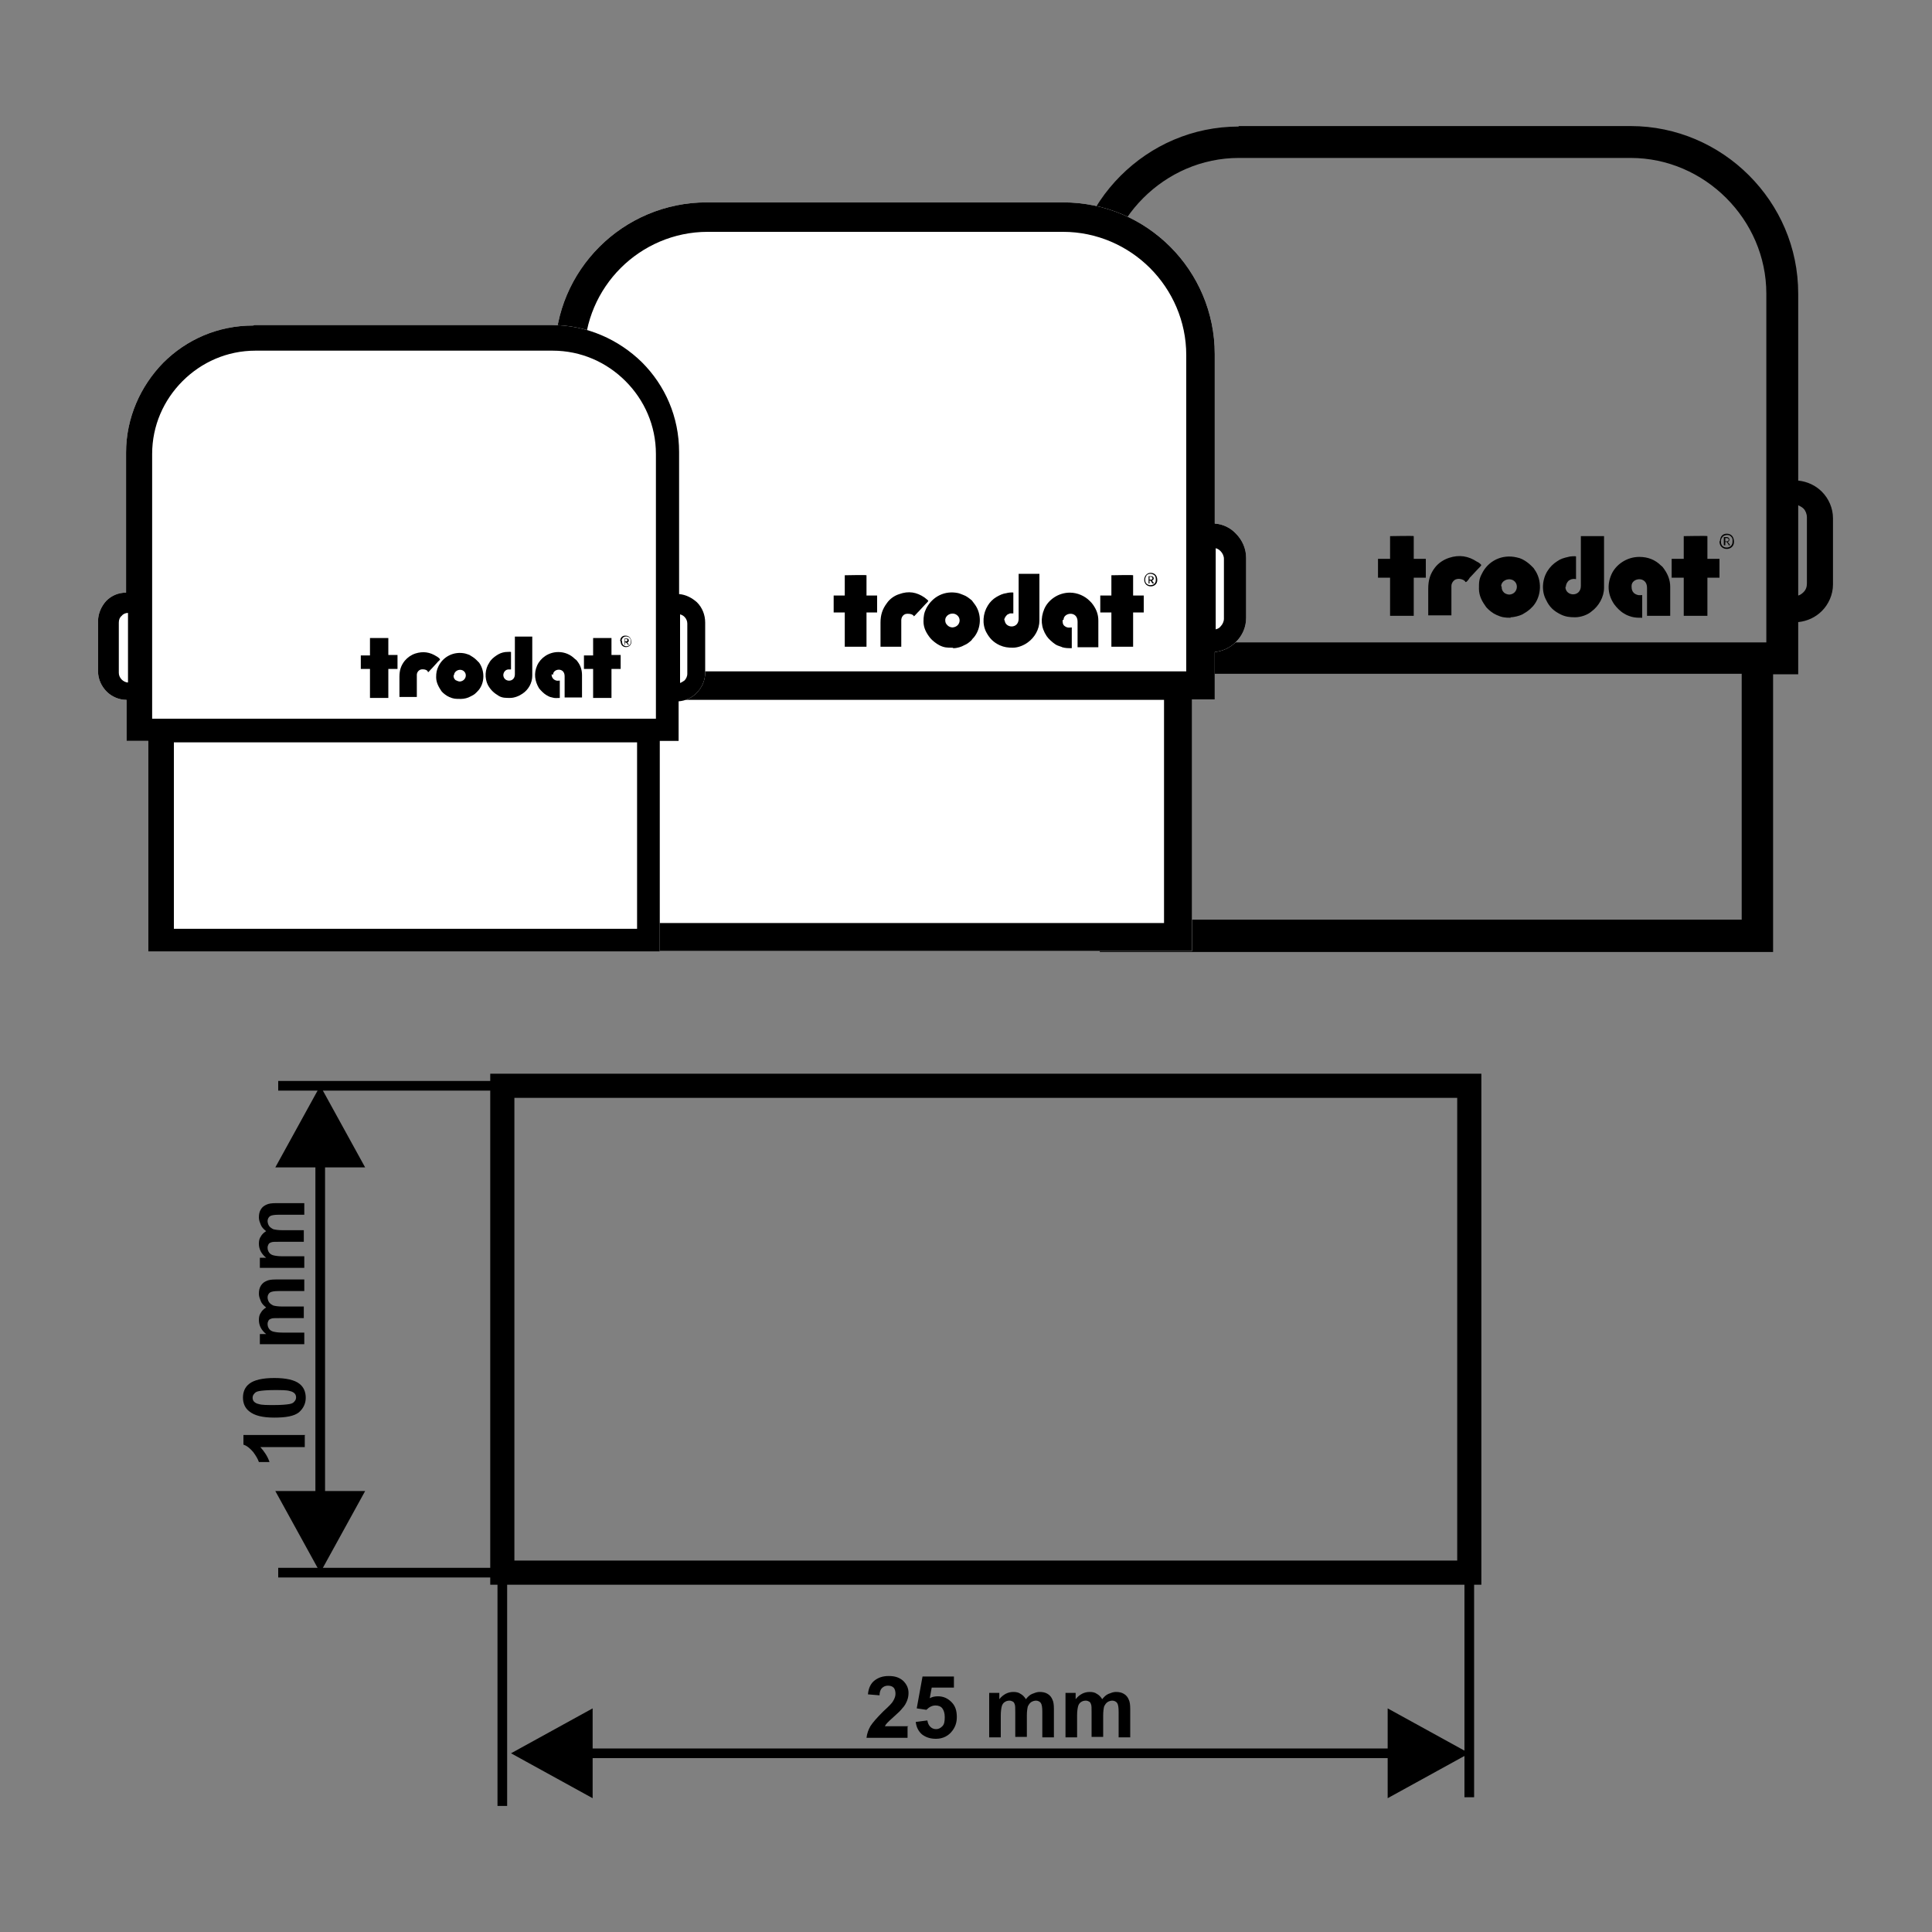
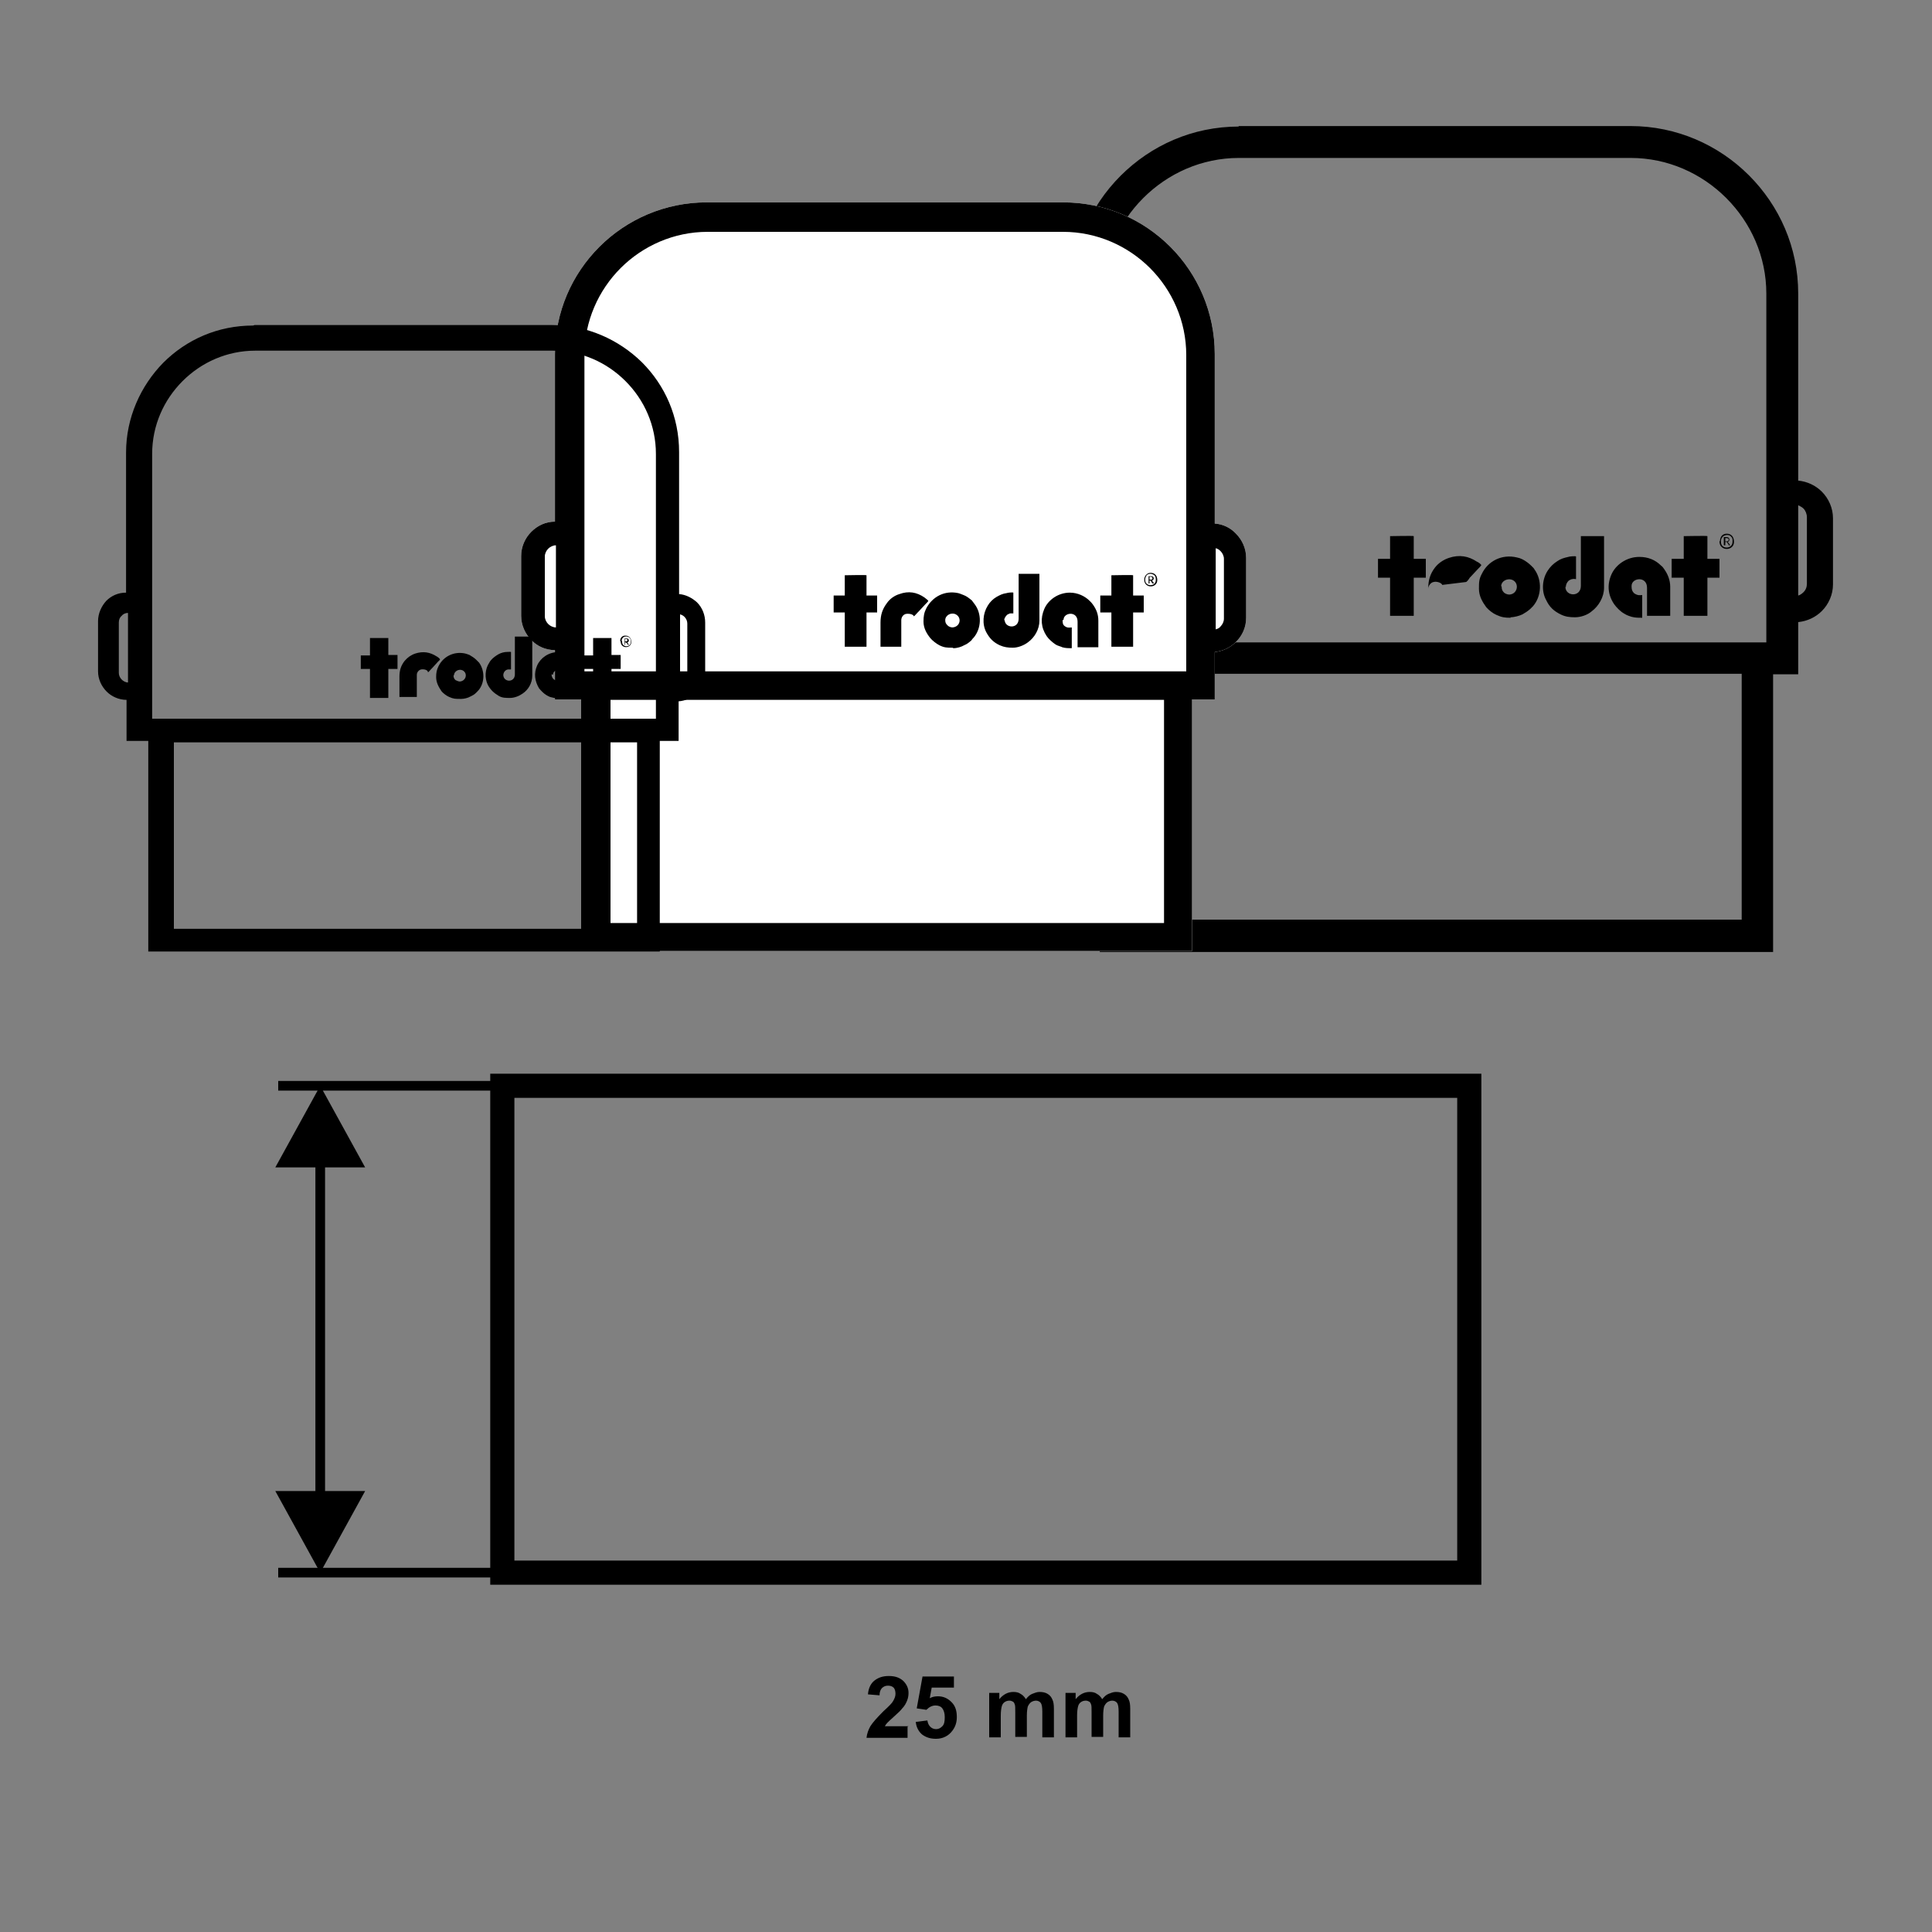
<svg xmlns="http://www.w3.org/2000/svg" xml:space="preserve" width="40mm" height="40mm" style="shape-rendering:geometricPrecision; text-rendering:geometricPrecision; image-rendering:optimizeQuality; fill-rule:evenodd; clip-rule:evenodd" viewBox="0 0 4000 4000">
  <rect x="0" y="0" width="4000" height="4000" fill="#808080" stroke="none" />
  <defs>
    <style type="text/css">  .str0 {stroke:black;stroke-width:50} .fil2 {fill:none} .fil0 {fill:black;fill-rule:nonzero} .fil1 {fill:white;fill-rule:nonzero}  </style>
  </defs>
  <g id="Слой_x0020_1">
    <g id="_966438576">
-       <path class="fil0" d="M2564 261l812 0c95,0 182,39 245,102 63,63 102,149 102,245l0 387c19,2 36,10 49,23l0 0 0 0c14,14 23,34 23,55l0 137c0,21 -9,41 -23,55l0 0c-13,13 -30,21 -49,23l0 75 0 33 -33 0 -19 0 0 542 0 33 -33 0 -1328 0 -33 0 0 -33 0 -542 -26 0 -33 0 0 -33 0 -79c-21,0 -41,-9 -54,-23l0 0c-14,-14 -23,-34 -23,-55l0 -137c0,-21 9,-41 23,-55l0 0 0 0c14,-14 33,-23 54,-23l0 -382c0,-95 39,-182 102,-245 63,-63 149,-102 245,-102zm678 954c0,-6 3,-10 6,-13 2,-1 5,-3 7,-3 4,-1 5,0 8,0l0 -47c-2,-1 -14,0 -16,1 -9,2 -16,4 -23,9 -8,5 -15,12 -20,20 -11,17 -13,42 -3,60 7,15 16,23 30,30 10,5 19,6 30,6 12,0 26,-5 34,-12 15,-11 26,-30 26,-49l0 -107c-5,0 -46,0 -48,0l0 103c0,24 -32,22 -32,2zm136 -2c0,-17 32,-21 32,4l0 58 48 0 0 -60c0,-14 -5,-26 -12,-36 -2,-3 -4,-6 -7,-8 -12,-12 -27,-18 -45,-18 -26,0 -49,16 -58,37 -9,21 -7,42 6,61 5,7 13,15 20,19 3,2 7,4 10,5 2,1 4,1 6,2 8,2 13,2 22,2l0 -47c-3,0 -9,2 -17,-4 -4,-4 -5,-8 -5,-14zm-270 1c0,-11 13,-18 24,-13 14,7 10,29 -7,30 -4,0 -9,-2 -11,-4 -4,-4 -5,-7 -5,-13zm19 64c8,0 19,-3 25,-6 7,-4 10,-6 16,-11l4 -4c1,-1 1,-1 2,-2 18,-21 19,-54 3,-76 -1,-2 -2,-3 -3,-4l-4 -4c-5,-5 -12,-10 -18,-13 -4,-2 -7,-3 -12,-4 -30,-7 -59,7 -72,34 -6,11 -6,18 -6,31 0,15 7,27 15,38 5,6 14,13 21,16 11,5 17,6 30,6zm-274 -82l25 0 0 79 49 0 0 -79 25 0 0 -39c-1,0 -22,0 -25,0l0 -47c-1,-1 -44,0 -49,0l0 47 -25 0 0 39zm608 0l25 0 0 79 49 0 0 -79 25 0 0 -39c-1,0 -22,0 -25,0l0 -47c-1,-1 -44,0 -49,0l0 47 -25 0 0 39zm-426 9c2,0 7,-7 8,-9 1,-1 1,-1 2,-2l14 -15c2,-2 7,-7 8,-9 -1,-2 -6,-6 -9,-7 -18,-12 -37,-15 -58,-8 -12,4 -22,11 -29,20 -10,13 -14,26 -14,44l0 55 48 0 0 -61c0,-6 5,-13 11,-14 7,-2 17,2 18,6zm528 -85c0,-4 2,-7 4,-9 4,-4 13,-5 17,0 4,4 3,7 3,11 0,15 -24,16 -24,0l0 -3zm-3 1c0,21 30,20 30,1 0,-10 -5,-17 -15,-17 -5,0 -8,2 -10,4 -2,2 -4,7 -4,11zm12 -7c3,0 7,0 7,3 0,4 -3,4 -7,4l0 -7zm-2 15l2 0 0 -7c4,0 3,0 5,3 1,1 2,2 2,4l3 0c0,-1 -4,-6 -5,-7 5,-1 5,-10 -2,-10l-6 0 0 17zm153 -82l0 186c4,-1 8,-4 11,-7l0 0c5,-5 7,-11 7,-18l0 -137c0,-7 -3,-14 -7,-18l0 0c-3,-3 -7,-5 -11,-7zm-1505 183l0 -188c-7,0 -13,3 -17,7l0 0c-5,5 -7,11 -7,18l0 137c0,7 3,14 7,18l0 0c4,4 11,7 17,8zm1388 165l-1262 0 0 509 1262 0 0 -509zm-229 -1068l-812 0c-77,0 -147,32 -198,83 -51,51 -83,121 -83,198l0 722 1373 0 0 -722c0,-77 -32,-147 -83,-198 -51,-51 -121,-83 -198,-83z" />
+       <path class="fil0" d="M2564 261l812 0c95,0 182,39 245,102 63,63 102,149 102,245l0 387c19,2 36,10 49,23l0 0 0 0c14,14 23,34 23,55l0 137c0,21 -9,41 -23,55l0 0c-13,13 -30,21 -49,23l0 75 0 33 -33 0 -19 0 0 542 0 33 -33 0 -1328 0 -33 0 0 -33 0 -542 -26 0 -33 0 0 -33 0 -79c-21,0 -41,-9 -54,-23l0 0c-14,-14 -23,-34 -23,-55l0 -137c0,-21 9,-41 23,-55l0 0 0 0c14,-14 33,-23 54,-23l0 -382c0,-95 39,-182 102,-245 63,-63 149,-102 245,-102zm678 954c0,-6 3,-10 6,-13 2,-1 5,-3 7,-3 4,-1 5,0 8,0l0 -47c-2,-1 -14,0 -16,1 -9,2 -16,4 -23,9 -8,5 -15,12 -20,20 -11,17 -13,42 -3,60 7,15 16,23 30,30 10,5 19,6 30,6 12,0 26,-5 34,-12 15,-11 26,-30 26,-49l0 -107c-5,0 -46,0 -48,0l0 103c0,24 -32,22 -32,2zm136 -2c0,-17 32,-21 32,4l0 58 48 0 0 -60c0,-14 -5,-26 -12,-36 -2,-3 -4,-6 -7,-8 -12,-12 -27,-18 -45,-18 -26,0 -49,16 -58,37 -9,21 -7,42 6,61 5,7 13,15 20,19 3,2 7,4 10,5 2,1 4,1 6,2 8,2 13,2 22,2l0 -47c-3,0 -9,2 -17,-4 -4,-4 -5,-8 -5,-14zm-270 1c0,-11 13,-18 24,-13 14,7 10,29 -7,30 -4,0 -9,-2 -11,-4 -4,-4 -5,-7 -5,-13zm19 64c8,0 19,-3 25,-6 7,-4 10,-6 16,-11l4 -4c1,-1 1,-1 2,-2 18,-21 19,-54 3,-76 -1,-2 -2,-3 -3,-4l-4 -4c-5,-5 -12,-10 -18,-13 -4,-2 -7,-3 -12,-4 -30,-7 -59,7 -72,34 -6,11 -6,18 -6,31 0,15 7,27 15,38 5,6 14,13 21,16 11,5 17,6 30,6zm-274 -82l25 0 0 79 49 0 0 -79 25 0 0 -39c-1,0 -22,0 -25,0l0 -47c-1,-1 -44,0 -49,0l0 47 -25 0 0 39zm608 0l25 0 0 79 49 0 0 -79 25 0 0 -39c-1,0 -22,0 -25,0l0 -47c-1,-1 -44,0 -49,0l0 47 -25 0 0 39zm-426 9c2,0 7,-7 8,-9 1,-1 1,-1 2,-2l14 -15c2,-2 7,-7 8,-9 -1,-2 -6,-6 -9,-7 -18,-12 -37,-15 -58,-8 -12,4 -22,11 -29,20 -10,13 -14,26 -14,44c0,-6 5,-13 11,-14 7,-2 17,2 18,6zm528 -85c0,-4 2,-7 4,-9 4,-4 13,-5 17,0 4,4 3,7 3,11 0,15 -24,16 -24,0l0 -3zm-3 1c0,21 30,20 30,1 0,-10 -5,-17 -15,-17 -5,0 -8,2 -10,4 -2,2 -4,7 -4,11zm12 -7c3,0 7,0 7,3 0,4 -3,4 -7,4l0 -7zm-2 15l2 0 0 -7c4,0 3,0 5,3 1,1 2,2 2,4l3 0c0,-1 -4,-6 -5,-7 5,-1 5,-10 -2,-10l-6 0 0 17zm153 -82l0 186c4,-1 8,-4 11,-7l0 0c5,-5 7,-11 7,-18l0 -137c0,-7 -3,-14 -7,-18l0 0c-3,-3 -7,-5 -11,-7zm-1505 183l0 -188c-7,0 -13,3 -17,7l0 0c-5,5 -7,11 -7,18l0 137c0,7 3,14 7,18l0 0c4,4 11,7 17,8zm1388 165l-1262 0 0 509 1262 0 0 -509zm-229 -1068l-812 0c-77,0 -147,32 -198,83 -51,51 -83,121 -83,198l0 722 1373 0 0 -722c0,-77 -32,-147 -83,-198 -51,-51 -121,-83 -198,-83z" />
      <path class="fil1" d="M1464 419l737 0c87,0 165,35 222,92 57,57 92,136 92,222l0 351c17,1 33,9 44,21l0 0 0 0c13,13 21,31 21,50l0 124c0,20 -8,37 -21,50l0 0c-12,12 -27,19 -44,21l0 68 0 30 -30 0 -17 0 0 491 0 30 -30 0 -1205 0 -30 0 0 -30 0 -491 -24 0 -30 0 0 -30 0 -72c-19,0 -37,-8 -49,-21l0 0c-13,-13 -21,-31 -21,-50l0 -124c0,-19 8,-37 21,-50l0 0 0 0c13,-13 30,-21 49,-21l0 -347c0,-87 35,-165 92,-222 57,-57 136,-92 222,-92z" />
      <path class="fil0" d="M1464 419l737 0c87,0 165,35 222,92 57,57 92,136 92,222l0 351c17,1 33,9 44,21l0 0 0 0c13,13 21,31 21,50l0 124c0,20 -8,37 -21,50l0 0c-12,12 -27,19 -44,21l0 68 0 30 -30 0 -17 0 0 491 0 30 -30 0 -1205 0 -30 0 0 -30 0 -491 -24 0 -30 0 0 -30 0 -72c-19,0 -37,-8 -49,-21l0 0c-13,-13 -21,-31 -21,-50l0 -124c0,-19 8,-37 21,-50l0 0 0 0c13,-13 30,-21 49,-21l0 -347c0,-87 35,-165 92,-222 57,-57 136,-92 222,-92zm615 866c0,-5 3,-9 6,-12 1,-1 4,-2 6,-3 4,0 4,0 7,0l0 -43c-1,-1 -12,0 -14,1 -8,1 -14,4 -21,8 -7,4 -14,11 -18,18 -10,16 -12,38 -3,55 7,13 15,21 28,27 9,4 17,5 27,5 11,0 23,-5 31,-11 14,-10 24,-27 24,-45l0 -97c-4,0 -42,0 -43,0l0 93c0,22 -29,20 -29,2zm123 -2c0,-15 29,-19 29,4l0 53 43 0 0 -55c0,-13 -4,-23 -11,-33 -2,-3 -4,-5 -7,-8 -10,-10 -25,-17 -41,-17 -24,0 -45,15 -53,34 -8,19 -7,38 5,56 4,6 12,13 18,17 3,2 6,3 9,4 2,1 4,1 5,2 7,2 12,2 20,2l0 -43c-3,0 -9,2 -15,-3 -4,-3 -4,-8 -4,-12zm-245 1c0,-10 12,-17 22,-12 13,7 9,26 -7,27 -4,0 -8,-2 -10,-4 -4,-4 -5,-6 -5,-12zm17 58c8,0 17,-3 22,-6 7,-3 9,-5 15,-10l3 -4c1,-1 1,-1 2,-2 16,-19 17,-49 2,-69 -1,-1 -2,-3 -3,-4l-3 -4c-5,-4 -11,-9 -17,-11 -3,-1 -7,-3 -11,-4 -28,-6 -53,7 -66,31 -5,10 -6,17 -6,28 0,13 6,24 14,34 4,5 13,12 19,15 10,5 16,5 27,5zm-248 -74l23 0 0 71 45 0 0 -71 22 0 0 -35c-1,0 -20,0 -22,0l0 -42c-1,-1 -40,0 -45,0l0 42 -23 0 0 35zm552 0l23 0 0 71 45 0 0 -71 22 0 0 -35c-1,0 -20,0 -22,0l0 -42c-1,-1 -40,0 -45,0l0 42 -23 0 0 35zm-386 8c1,0 6,-6 8,-8 1,-1 1,-1 2,-2l13 -14c2,-2 7,-7 7,-8 -1,-2 -6,-5 -8,-7 -16,-11 -33,-14 -52,-7 -10,3 -20,10 -26,19 -9,12 -13,24 -13,40l0 50 43 0 0 -55c0,-6 4,-12 10,-13 7,-1 15,1 16,5zm479 -77c0,-3 2,-6 3,-8 4,-4 11,-4 16,0 3,3 3,6 3,10 0,14 -22,14 -22,0l0 -2zm-2 1c0,19 27,18 27,1 0,-9 -5,-15 -14,-15 -4,0 -7,2 -9,4 -2,2 -4,6 -4,10zm11 -6c2,0 6,0 6,3 0,4 -3,3 -6,3l0 -6zm-2 14l2 0 0 -6c3,0 2,0 4,3 1,1 1,2 2,3l3 0c0,-1 -3,-5 -4,-6 5,-1 5,-9 -1,-9l-6 0 0 16zm139 -74l0 169c4,-1 8,-3 10,-6l0 0c4,-4 7,-10 7,-16l0 -124c0,-6 -3,-12 -7,-16l0 0c-3,-3 -6,-5 -10,-6zm-1366 166l0 -171c-6,0 -12,3 -16,7l0 0c-4,4 -7,10 -7,16l0 124c0,6 3,12 7,16l0 0c4,4 10,7 16,7zm1259 149l-1146 0 0 462 1146 0 0 -462zm-208 -969l-737 0c-70,0 -134,29 -180,75 -46,46 -75,110 -75,180l0 655 1246 0 0 -655c0,-70 -29,-134 -75,-180 -46,-46 -110,-75 -180,-75z" />
-       <path class="fil1" d="M527 673l616 0c72,0 138,30 186,77 48,48 77,113 77,186l0 294c14,1 27,8 37,17l0 0 0 0c11,11 17,26 17,42l0 104c0,16 -7,31 -18,42l0 0c-10,10 -23,16 -37,17l0 57 0 25 -25 0 -14 0 0 411 0 25 -25 0 -1009 0 -25 0 0 -25 0 -411 -20 0 -25 0 0 -25 0 -60c-16,0 -31,-7 -41,-17l0 0c-11,-11 -18,-26 -18,-42l0 -104c0,-16 7,-31 17,-42l0 0 0 0c11,-11 25,-17 41,-17l0 -290c0,-72 30,-138 77,-186 48,-48 113,-77 186,-77z" />
      <path class="fil0" d="M527 673l616 0c72,0 138,30 186,77 48,48 77,113 77,186l0 294c14,1 27,8 37,17l0 0 0 0c11,11 17,26 17,42l0 104c0,16 -7,31 -18,42l0 0c-10,10 -23,16 -37,17l0 57 0 25 -25 0 -14 0 0 411 0 25 -25 0 -1009 0 -25 0 0 -25 0 -411 -20 0 -25 0 0 -25 0 -60c-16,0 -31,-7 -41,-17l0 0c-11,-11 -18,-26 -18,-42l0 -104c0,-16 7,-31 17,-42l0 0 0 0c11,-11 25,-17 41,-17l0 -290c0,-72 30,-138 77,-186 48,-48 113,-77 186,-77zm515 725c0,-4 2,-8 5,-10 1,-1 4,-2 5,-2 3,0 3,0 6,0l0 -36c-1,-1 -10,0 -12,0 -7,1 -12,3 -18,7 -6,4 -12,9 -15,15 -9,13 -10,32 -3,46 6,11 13,17 23,23 7,4 14,4 23,4 9,0 19,-4 26,-9 12,-8 20,-22 20,-37l0 -81c-4,0 -35,0 -36,0l0 78c0,18 -24,17 -24,1zm103 -1c0,-13 24,-16 24,3l0 44 36 0 0 -46c0,-11 -3,-20 -9,-28 -2,-3 -3,-4 -6,-6 -9,-9 -21,-14 -34,-14 -20,0 -37,12 -44,28 -7,16 -5,32 4,47 4,5 10,11 15,14 2,1 5,3 8,4 1,0 3,1 4,1 6,2 10,1 16,1l0 -36c-2,0 -7,2 -13,-3 -3,-3 -4,-6 -4,-10zm-205 1c0,-8 10,-14 18,-10 11,6 7,22 -6,23 -3,0 -7,-2 -9,-3 -3,-3 -4,-5 -4,-10zm15 49c6,0 14,-2 19,-5 6,-3 8,-4 12,-8l3 -3c0,-1 1,-1 1,-1 14,-16 14,-41 2,-58 -1,-1 -2,-2 -3,-3l-3 -3c-4,-4 -9,-7 -14,-10 -3,-1 -5,-2 -9,-3 -23,-5 -45,6 -55,26 -4,8 -5,14 -5,23 0,11 5,20 11,29 3,4 11,10 16,12 9,4 13,4 23,4zm-208 -62l19 0 0 60 38 0 0 -60 19 0 0 -29c-1,0 -17,0 -19,0l0 -35c-1,0 -34,0 -38,0l0 36 -19 0 0 30zm462 0l19 0 0 60 38 0 0 -60 19 0 0 -29c-1,0 -17,0 -19,0l0 -35c-1,0 -34,0 -38,0l0 36 -19 0 0 30zm-323 7c1,0 5,-5 6,-6 1,-1 1,-1 2,-2l11 -12c1,-2 6,-5 6,-7 -1,-2 -5,-5 -7,-6 -14,-9 -28,-11 -44,-6 -9,3 -16,8 -22,15 -8,10 -11,20 -11,33l0 42 36 0 0 -46c0,-5 4,-10 9,-11 6,-1 13,1 14,5zm401 -65c0,-3 1,-5 3,-7 3,-3 10,-3 13,0 3,3 3,5 3,9 0,12 -18,12 -18,0l0 -2zm-2 1c0,16 22,15 22,1 0,-7 -4,-13 -12,-13 -4,0 -6,1 -8,3 -2,2 -3,5 -3,8zm9 -5c2,0 5,0 5,2 0,3 -3,3 -5,3l0 -5zm-2 12l2 0 0 -5c3,0 2,0 4,2 1,1 1,2 2,3l2 0c0,-1 -3,-4 -3,-5 4,-1 4,-8 -1,-8l-5 0 0 13zm116 -62l0 141c3,-1 6,-3 9,-5l0 0c3,-3 6,-8 6,-14l0 -104c0,-5 -2,-10 -6,-14l0 0c-2,-2 -5,-4 -9,-5zm-1143 139l0 -143c-5,0 -10,2 -13,6l0 0c-4,3 -6,8 -6,14l0 104c0,5 2,10 6,14l0 0c3,3 8,6 13,6zm1054 125l-959 0 0 386 959 0 0 -386zm-174 -811l-616 0c-59,0 -112,24 -151,63 -39,39 -63,92 -63,151l0 548 1043 0 0 -548c0,-59 -24,-112 -63,-151 -39,-39 -92,-63 -151,-63z" />
      <polygon class="fil2 str0" points="1040,2248 3042,2248 3042,3256 1040,3256 " />
      <polygon class="fil0" points="1040,2258 576,2258 576,2238 1040,2238 " />
      <polygon class="fil0" points="1040,3266 576,3266 576,3246 1040,3246 " />
-       <polygon class="fil0" points="3052,3256 3052,3721 3032,3721 3032,3256 " />
-       <polygon class="fil0" points="1050,3274 1050,3739 1030,3739 1030,3274 " />
      <polygon class="fil0" points="570,3087 663,3256 756,3087 673,3087 673,2417 756,2417 663,2248 570,2417 653,2417 653,3087 " />
-       <polygon class="fil0" points="2873,3723 3042,3630 2873,3537 2873,3620 1227,3620 1227,3537 1058,3630 1227,3723 1227,3640 2873,3640 " />
-       <path class="fil0" d="M631 2972l0 24 -92 0c8,9 15,19 19,31l-22 0c-2,-6 -6,-13 -12,-21 -6,-7 -13,-13 -20,-15l0 -20 128 0zm-128 -78c0,-12 4,-22 13,-29 10,-8 28,-12 52,-12 24,0 42,4 52,12 9,7 13,17 13,29 0,12 -5,22 -14,30 -10,8 -27,11 -51,11 -24,0 -41,-4 -52,-13 -9,-7 -13,-17 -13,-29zm20 0c0,3 1,6 3,8 2,2 5,4 10,5 6,2 17,2 32,2 15,0 25,-1 31,-2 6,-1 9,-3 11,-6 2,-2 3,-5 3,-8 0,-3 -1,-6 -3,-8 -2,-2 -5,-4 -10,-5 -6,-2 -17,-2 -32,-2 -15,0 -25,1 -31,2 -6,1 -9,3 -11,6 -2,2 -3,5 -3,8zm15 -110l0 -22 13 0c-10,-8 -15,-18 -15,-29 0,-6 1,-11 4,-15 2,-4 6,-8 11,-11 -5,-4 -9,-8 -11,-13 -2,-5 -4,-10 -4,-15 0,-7 1,-12 4,-17 3,-5 7,-8 12,-10 4,-2 10,-3 19,-3l59 0 0 24 -53 0c-9,0 -15,1 -18,3 -3,2 -5,6 -5,10 0,3 1,7 3,10 2,3 5,5 9,7 4,1 10,2 19,2l44 0 0 24 -50 0c-9,0 -15,0 -17,1 -3,1 -5,2 -6,4 -1,2 -2,4 -2,7 0,4 1,7 3,10 2,3 5,5 9,6 4,1 10,2 19,2l45 0 0 24 -92 0zm0 -158l0 -22 13 0c-10,-8 -15,-18 -15,-29 0,-6 1,-11 4,-15 2,-4 6,-8 11,-11 -5,-4 -9,-8 -11,-13 -2,-5 -4,-10 -4,-15 0,-7 1,-12 4,-17 3,-5 7,-8 12,-10 4,-2 10,-3 19,-3l59 0 0 24 -53 0c-9,0 -15,1 -18,3 -3,2 -5,6 -5,10 0,3 1,7 3,10 2,3 5,5 9,7 4,1 10,2 19,2l44 0 0 24 -50 0c-9,0 -15,0 -17,1 -3,1 -5,2 -6,4 -1,2 -2,4 -2,7 0,4 1,7 3,10 2,3 5,5 9,6 4,1 10,2 19,2l45 0 0 24 -92 0z" />
      <path class="fil0" d="M1879 3575l0 23 -85 0c1,-9 4,-17 8,-24 5,-8 14,-18 27,-31 11,-10 18,-17 20,-21 3,-5 5,-10 5,-15 0,-5 -1,-10 -4,-13 -3,-3 -7,-4 -12,-4 -5,0 -9,2 -12,5 -3,3 -5,8 -5,15l-24 -2c1,-13 6,-23 14,-29 8,-6 17,-9 29,-9 13,0 22,3 30,10 7,7 11,15 11,25 0,6 -1,11 -3,16 -2,5 -5,11 -10,16 -3,4 -8,9 -16,16 -8,7 -13,12 -15,14 -2,2 -4,5 -5,7l49 0zm17 -10l24 -3c1,6 3,10 6,13 3,3 7,5 12,5 5,0 9,-2 13,-6 4,-4 5,-10 5,-19 0,-8 -2,-14 -5,-18 -3,-4 -8,-6 -14,-6 -7,0 -13,3 -19,9l-20 -3 12 -66 65 0 0 23 -46 0 -4 22c5,-3 11,-4 17,-4 11,0 20,4 28,12 8,8 11,18 11,31 0,11 -3,20 -9,28 -8,11 -20,17 -34,17 -12,0 -21,-3 -29,-9 -7,-6 -12,-15 -13,-26zm151 -60l22 0 0 13c8,-10 18,-15 29,-15 6,0 11,1 15,4 4,2 8,6 11,11 4,-5 8,-9 13,-11 5,-2 10,-4 15,-4 7,0 12,1 17,4 5,3 8,7 10,12 2,4 3,10 3,19l0 59 -24 0 0 -53c0,-9 -1,-15 -3,-18 -2,-3 -6,-5 -10,-5 -3,0 -7,1 -10,3 -3,2 -5,5 -7,9 -1,4 -2,10 -2,19l0 44 -24 0 0 -50c0,-9 0,-15 -1,-17 -1,-3 -2,-5 -4,-6 -2,-1 -4,-2 -7,-2 -4,0 -7,1 -10,3 -3,2 -5,5 -6,9 -1,4 -2,10 -2,19l0 45 -24 0 0 -92zm158 0l22 0 0 13c8,-10 18,-15 29,-15 6,0 11,1 15,4 4,2 8,6 11,11 4,-5 8,-9 13,-11 5,-2 10,-4 15,-4 7,0 12,1 17,4 5,3 8,7 10,12 2,4 3,10 3,19l0 59 -24 0 0 -53c0,-9 -1,-15 -3,-18 -2,-3 -6,-5 -10,-5 -3,0 -7,1 -10,3 -3,2 -5,5 -7,9 -1,4 -2,10 -2,19l0 44 -24 0 0 -50c0,-9 0,-15 -1,-17 -1,-3 -2,-5 -4,-6 -2,-1 -4,-2 -7,-2 -4,0 -7,1 -10,3 -3,2 -5,5 -6,9 -1,4 -2,10 -2,19l0 45 -24 0 0 -92z" />
    </g>
  </g>
</svg>